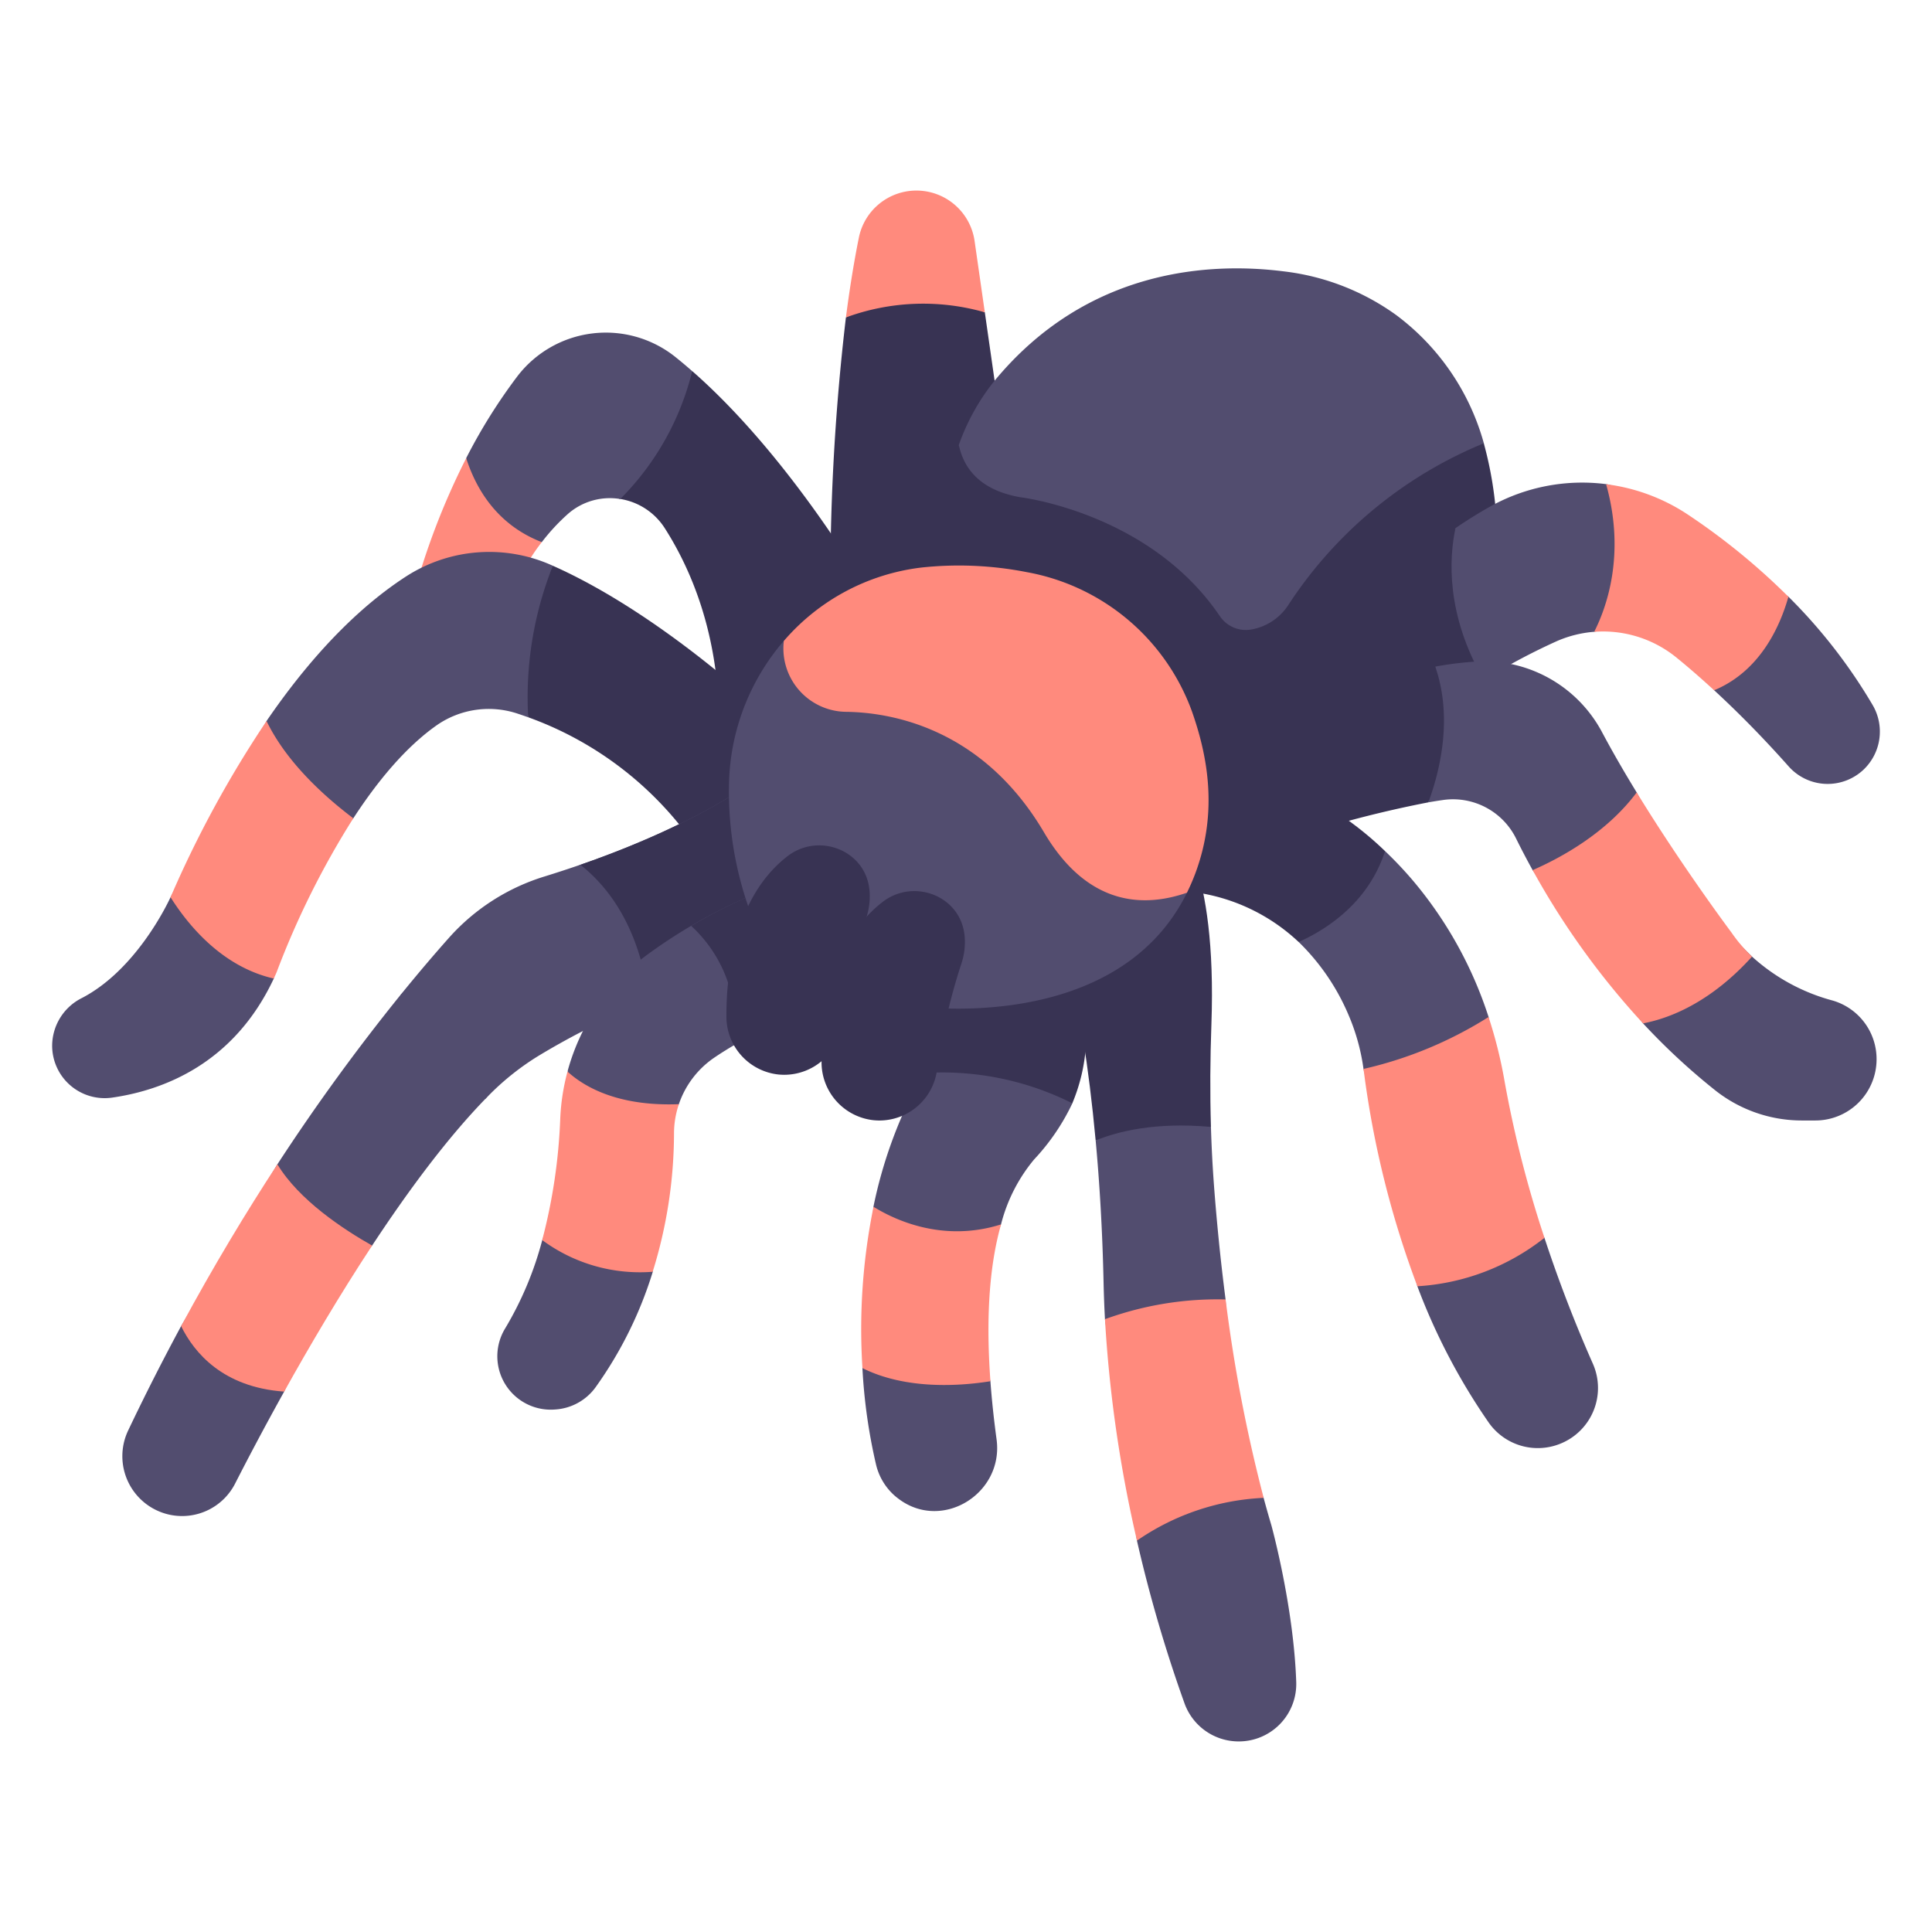
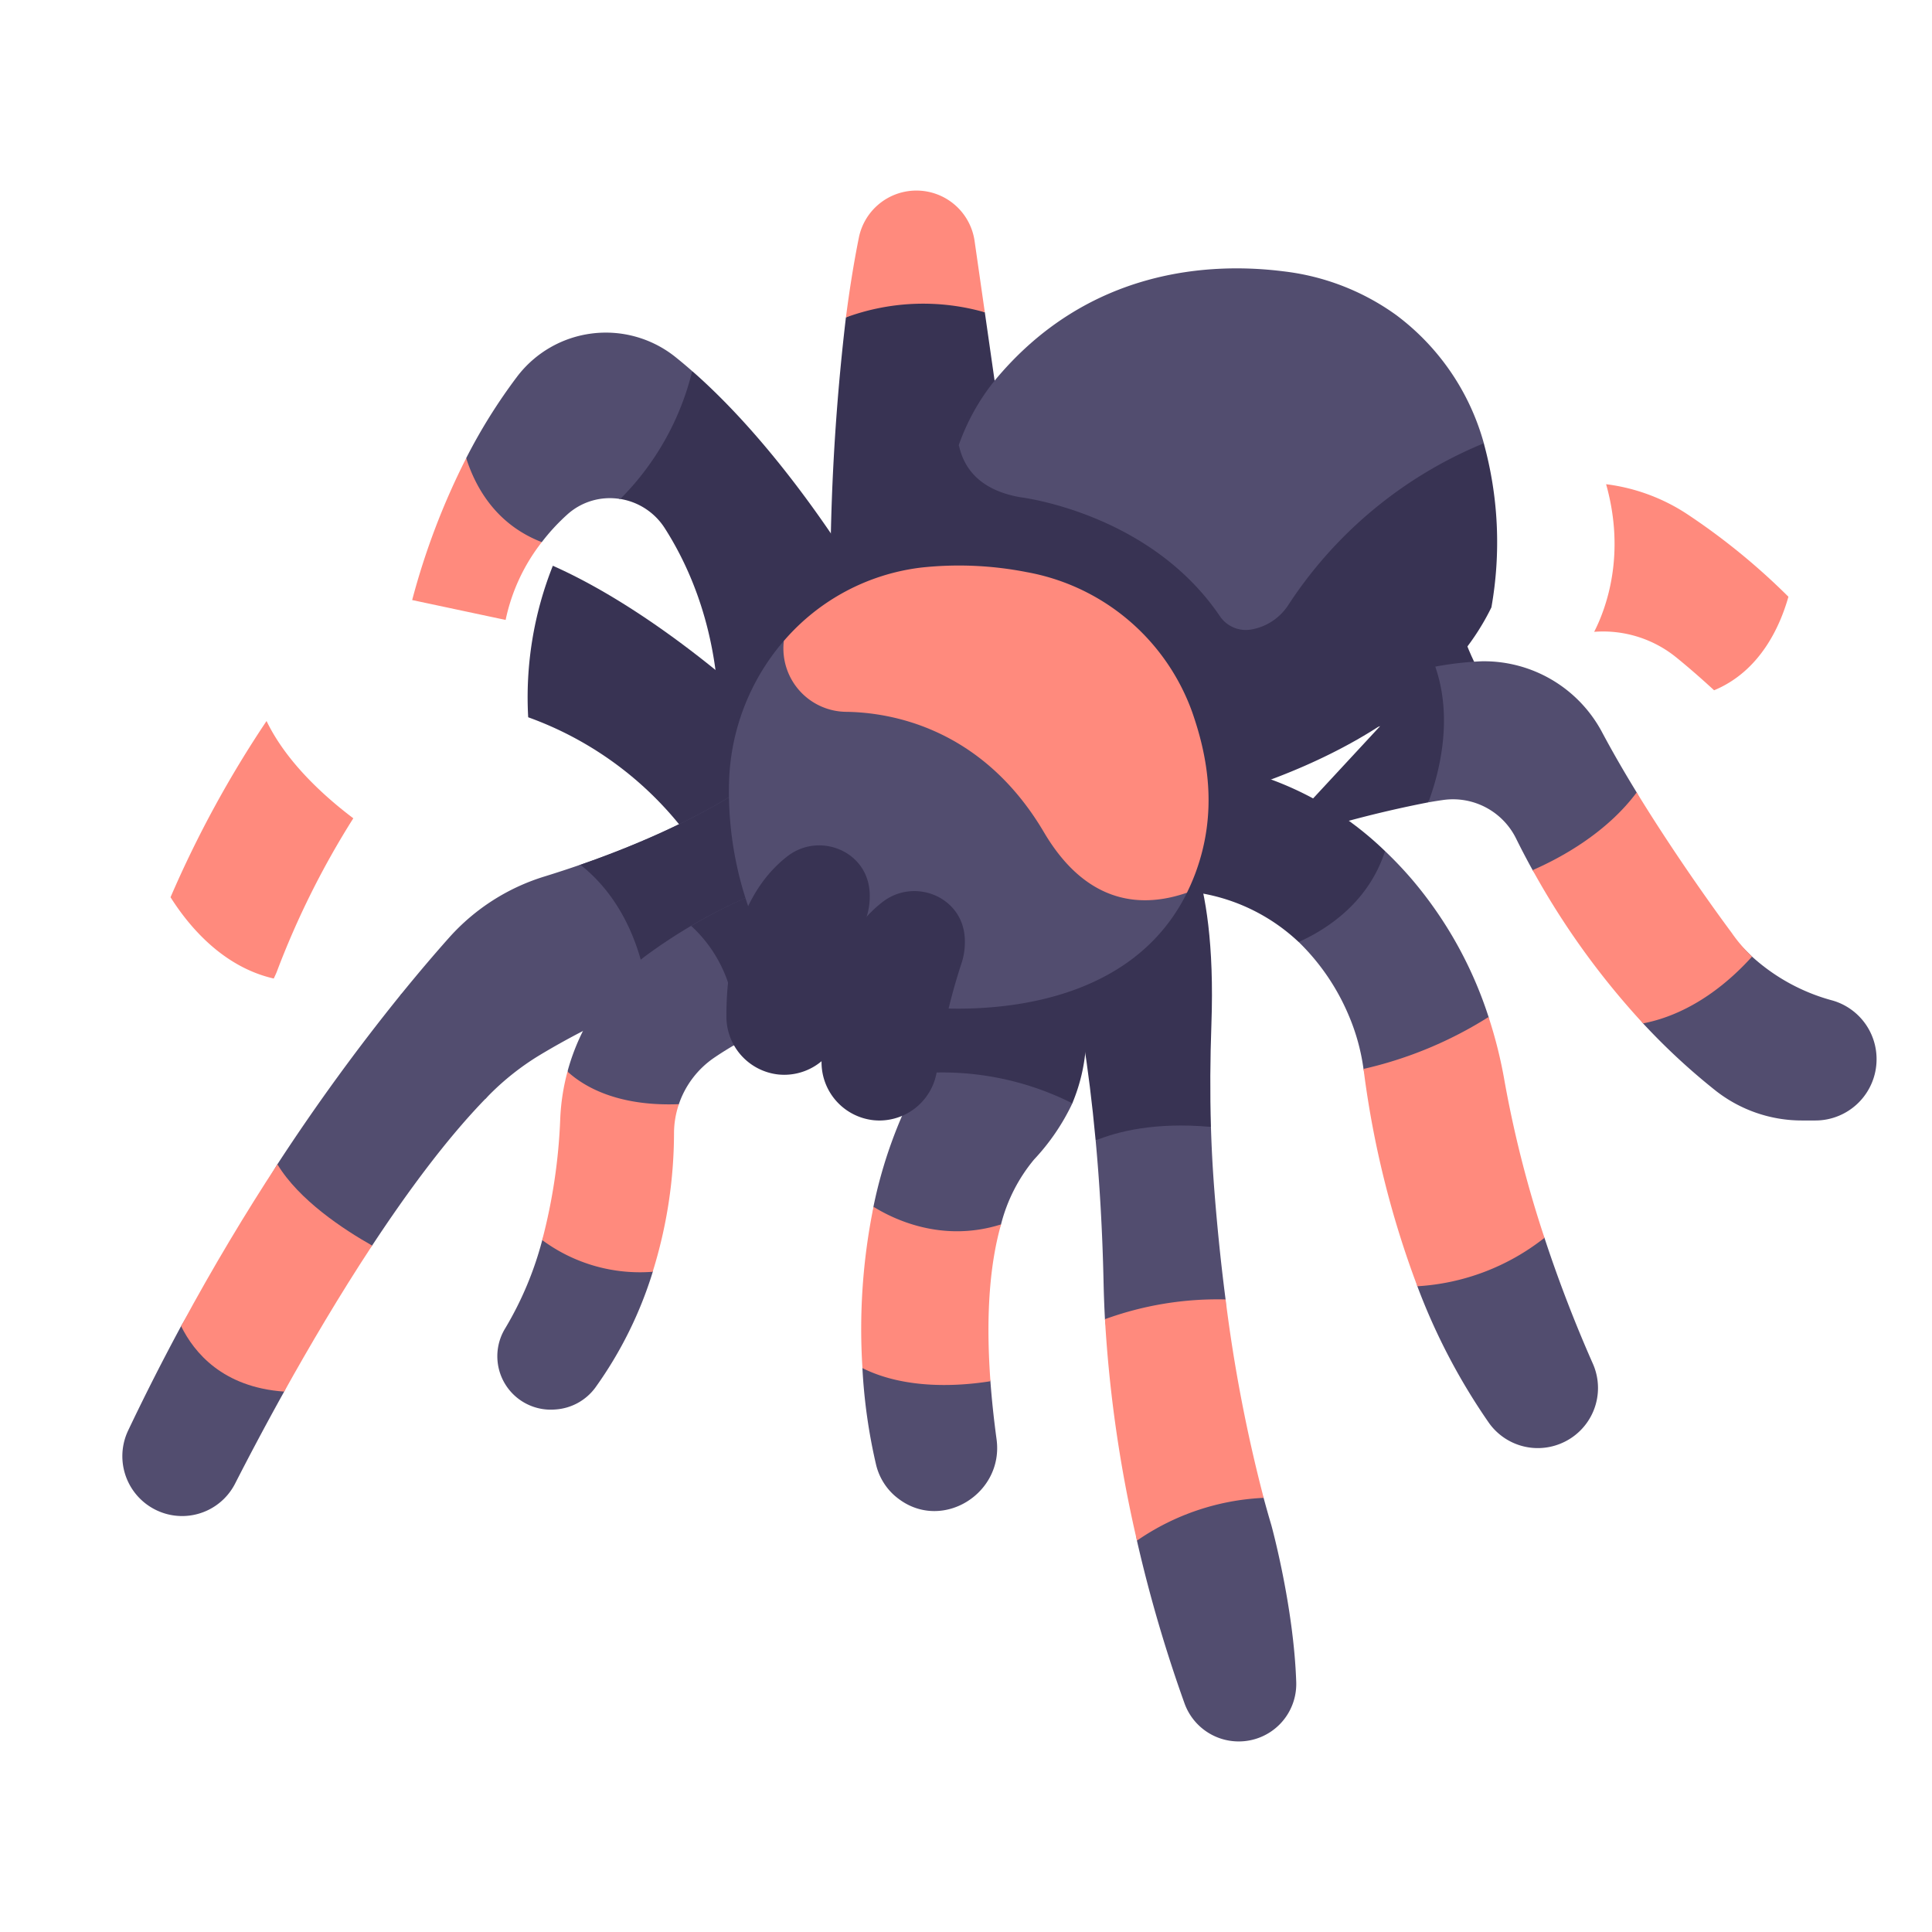
<svg xmlns="http://www.w3.org/2000/svg" id="Flat" height="512" viewBox="0 0 340 340" width="512">
  <path d="m146.16 107.537a396.215 396.215 0 0 1 2.708-51.673c8.1-4.3 16.248-4.624 24.444-.9l2.854 19.93-2.8 32.647z" fill="#383353" />
  <path d="m245.693 55.432a42.238 42.238 0 0 0 -19.82-7.681c-12.4-1.57-34.478-.791-51.066 19.519a38.327 38.327 0 0 0 -6.072 11.037s-3.387 18.96.341 32.707l37.378 31.162s40.361-8.838 53.794-36.388l.885-27.777a42.151 42.151 0 0 0 -15.44-22.579z" fill="#524d6f" />
  <path d="m262.463 106.886a65.585 65.585 0 0 0 -1.34-28.872 75.137 75.137 0 0 0 -34.379 28.423 9.762 9.762 0 0 1 -6.511 4.34 5.52 5.52 0 0 1 -5.551-2.334c-12.364-18.28-35.136-20.938-35.136-20.938-7.2-1.267-9.973-5.184-10.806-9.2-2.781 7.47-4.72 18.468-.991 32.22l38.705 31.647s42.576-7.737 56.009-35.286z" fill="#383353" />
  <path d="m161.281 33.537a10.329 10.329 0 0 0 -10.135 8.276c-.914 4.54-1.663 9.283-2.277 14.051a39.41 39.41 0 0 1 24.443-.9l-1.8-12.551a10.339 10.339 0 0 0 -10.231-8.876z" fill="#ff8a7d" />
  <path d="m153.071 104.665s-13.536-23.846-31.253-39.36c-5.691 7.74-10.249 15.28-12.869 22.474a11.437 11.437 0 0 1 8.039 5.174c4.488 7.016 9.424 18.269 9.551 33.934l7 1.572z" fill="#383353" />
  <path d="m109.154 87.819a47.919 47.919 0 0 0 12.66-22.51c-1-.878-2.017-1.735-3.045-2.555a19.609 19.609 0 0 0 -27.769 3.53 96.92 96.92 0 0 0 -8.961 14.345s0 6.756.1 16.253l3.4 2.626 9.807-4.1a35.633 35.633 0 0 1 4.5-4.874 11.172 11.172 0 0 1 9.308-2.715z" fill="#524d6f" />
  <path d="m95.343 95.407c-7.8-3.027-11.524-9.243-13.3-14.775a126.353 126.353 0 0 0 -9.508 24.968l16.447 3.5a33.338 33.338 0 0 1 6.361-13.693z" fill="#ff8a7d" />
-   <path d="m97.291 99.56-.268-.118a26.974 26.974 0 0 0 -25.466 1.942c-6.757 4.349-15.392 11.992-24.593 25.416l-16.955 31.1c-.641 1.387-6.156 12.842-15.625 17.749a9.428 9.428 0 0 0 -5.206 8.331 9.242 9.242 0 0 0 10.471 9.194c8.947-1.267 21.463-5.879 28.533-20.961a57.581 57.581 0 0 1 14-28.21c4.163-6.4 9.14-12.49 14.717-16.4a16.043 16.043 0 0 1 14.145-2.031q.909.3 1.909.657z" fill="#524d6f" />
  <path d="m46.908 126.887a192.621 192.621 0 0 0 -16.836 30.87l-.063.138c3.264 5.169 9.23 12.265 18.168 14.311.17-.363.341-.726.5-1.1a148.918 148.918 0 0 1 13.5-27.1c-5.145-3.883-11.777-9.886-15.269-17.119z" fill="#ff8a7d" />
  <path d="m135.892 126.611s-18.773-18.229-38.6-27.048a62.6 62.6 0 0 0 -4.339 26.664 60.7 60.7 0 0 1 27.658 20.236h12.689z" fill="#383353" />
-   <path d="m224.7 130.621 31.431-37.671c1.94-1.334 3.978-2.609 6.116-3.806a33.216 33.216 0 0 1 20.4-3.946c5.073.641 32.09 19.813 32.09 19.813a93.939 93.939 0 0 1 14.811 19.054 9.237 9.237 0 0 1 -1.548 11.335 9.186 9.186 0 0 1 -13.218-.517c-3.35-3.773-7.881-8.589-13.119-13.409-4.579-10.562-13.437-11.945-21.113-10.287a20.277 20.277 0 0 0 -6.517 1.619 110.508 110.508 0 0 0 -22.656 13.689z" fill="#524d6f" />
  <path d="m224.7 130.621 26.675-4.129c3.473-2.643 6.733-4.886 9.76-6.791-6.721-11.608-6.109-21.512-5-26.742-21.957 15.1-31.435 37.662-31.435 37.662z" fill="#383353" />
  <path d="m282.648 85.212c3.5 12.452 0 21.875-2.1 25.979a20.451 20.451 0 0 1 14.479 4.528c2.308 1.875 4.518 3.817 6.627 5.759 8.042-3.344 11.567-11.115 13.079-16.46a116.687 116.687 0 0 0 -17.663-14.438 33.494 33.494 0 0 0 -14.422-5.368z" fill="#ff8a7d" />
  <path d="m213.105 198.316q.155 5.209.544 10.412c.443 5.862 1.09 12.667 2.034 19.952.629 13.5 2.215 25.885 6.692 34.921q.656 2.436 1.37 4.838s3.932 14.247 4.371 27.632a10.108 10.108 0 0 1 -10.129 10.392 10.129 10.129 0 0 1 -9.529-6.692 249.861 249.861 0 0 1 -8.376-28.645l-5.628-38.971q-.169-3.135-.241-6.325c-.2-9.4-.717-17.771-1.395-25.13 6.366-3.679 13.091-4.744 20.287-2.384z" fill="#524d6f" />
  <path d="m206.915 145.2-21.276 15.275s4.7 13.321 7.177 40.23c3.738-1.543 10.4-3.288 20.29-2.386-.179-6.006-.138-12.018.08-18.029 1.028-28.39-6.271-35.09-6.271-35.09z" fill="#383353" />
  <path d="m194.456 232.155a231.287 231.287 0 0 0 5.629 38.97 42.583 42.583 0 0 1 22.3-7.526 270.3 270.3 0 0 1 -6.7-34.92 57.966 57.966 0 0 0 -21.229 3.476z" fill="#ff8a7d" />
  <path d="m131.055 138.506s-9.5 6.943-28.921 13.679a37.368 37.368 0 0 1 -6.207 3.234c-6.468 2-10.965 5.552-15.467 10.607l-9.969 9.056a361.441 361.441 0 0 0 -21.675 29.818l-16.947 28.478c-3.129 5.8-6.241 11.9-9.289 18.307a10.537 10.537 0 0 0 7.02 14.823l.321.072a10.468 10.468 0 0 0 11.479-5.543c2.029-3.975 4.994-9.639 8.613-16.14 4.614-10.276 9.591-19.367 15.435-25.64 6.333-9.628 13.219-18.923 20.007-25.911 0 0 5.736-7.486 8.794-9.376 3.97-2.454 10.875-4.123 19.929-7.793a192.09 192.09 0 0 1 25.2-8.15z" fill="#524d6f" />
  <path d="m50.012 244.9c4.369-7.849 9.694-16.914 15.477-25.7-5.038-2.844-12.875-8-16.671-14.3-5.519 8.444-11.259 17.951-16.945 28.48 2.287 4.647 7.327 10.758 18.139 11.52z" fill="#ff8a7d" />
  <path d="m131.055 138.506s-9.5 6.943-28.921 13.679a37.368 37.368 0 0 1 -6.207 3.234c-.206.063-.392.142-.593.208 3.61 8.364 9.879 21.377 9.879 21.377l5.556.5c1.1-.415 2.234-.855 3.407-1.331a192.09 192.09 0 0 1 25.2-8.15z" fill="#383353" />
  <path d="m114.177 176.18c-.678-6.189-3.168-16.99-12.043-24q-2.976 1.032-6.261 2.051a37.08 37.08 0 0 0 -16.793 10.728c-2.415 2.711-5.323 6.1-8.587 10.124.919 5.372 4.089 14.682 14.966 18.269.275-.283.55-.574.824-.849a46.177 46.177 0 0 1 8.429-6.658 130.626 130.626 0 0 1 19.465-9.665z" fill="#524d6f" />
  <path d="m139.378 154.862a92.768 92.768 0 0 0 -25.346 13.056 37.781 37.781 0 0 0 -14.119 20.494c.044 11.345-1.217 21.5-4.485 29.821a59.846 59.846 0 0 1 -6.5 15.5 9.4 9.4 0 0 0 8.3 14.34c.174-.008.351-.018.53-.03a9.5 9.5 0 0 0 7.012-3.849 70.418 70.418 0 0 0 10.108-20.38c-1.107-11.98-.178-22.3 4.591-29.5a16.244 16.244 0 0 1 6.191-8.159 60.239 60.239 0 0 1 12-6.3z" fill="#524d6f" />
  <path d="m129.124 183.972a62.76 62.76 0 0 1 8.537-4.116l1.717-24.994a89.4 89.4 0 0 0 -17.741 8.081 23.884 23.884 0 0 1 7.487 21.029z" fill="#383353" />
  <path d="m185.639 183.666c3.843 1.3 3.077 10.5 3.077 10.5a38.416 38.416 0 0 1 -6.742 9.892 29.02 29.02 0 0 0 -5.81 11.412 41.416 41.416 0 0 0 -1.868 27.6c.232 3.172.588 6.574 1.083 10.225 1.286 9.48-9.459 16.229-17.152 10.542q-.369-.273-.732-.579a10.557 10.557 0 0 1 -3.325-5.513 97.18 97.18 0 0 1 -2.4-16.988l1.942-28.4a80.946 80.946 0 0 1 7.952-22.016s8.314-11.971 23.975-6.675z" fill="#524d6f" />
  <path d="m99.873 188.577a37.809 37.809 0 0 0 -1.277 8.231 98.48 98.48 0 0 1 -3.178 21.423 28.928 28.928 0 0 0 19.443 5.581 82.408 82.408 0 0 0 3.755-24.436 16.012 16.012 0 0 1 .857-5.06c-10.895.426-16.804-3.172-19.6-5.739z" fill="#ff8a7d" />
  <path d="m174.3 243.075c-.907-12.372.053-21.233 1.869-27.6-10.182 3.211-18.643-.747-22.445-3.1a107.918 107.918 0 0 0 -1.947 28.392c7.712 3.846 17.198 3.157 22.523 2.308z" fill="#ff8a7d" />
  <path d="m160.238 168.959 1.33 19.954a50.928 50.928 0 0 1 27.141 5.249 31.49 31.49 0 0 0 2.392-10.144c.732-8.278-3.925-19.893-3.925-19.893z" fill="#383353" />
  <path d="m251.365 141.2q1.257-.22 2.5-.4a12.378 12.378 0 0 1 12.931 6.746c.816 1.655 1.789 3.536 2.926 5.591l19.428 26.963a115.168 115.168 0 0 0 12.764 11.829 24.562 24.562 0 0 0 15.257 5.258h2.3a10.774 10.774 0 0 0 10.774-10.774 10.721 10.721 0 0 0 -7.73-10.335 34.258 34.258 0 0 1 -14.186-7.734c-8.2-7.932-14.837-17.718-20.3-28.89-2.129-3.477-4.214-7.066-6.085-10.583a23.539 23.539 0 0 0 -21.23-12.495 58.072 58.072 0 0 0 -8.133.939z" fill="#524d6f" />
  <path d="m228.549 165.775a39.25 39.25 0 0 1 8.782 12.87 36.533 36.533 0 0 1 2.623 9.468l9.477 38.248a109.568 109.568 0 0 0 12.616 24.072 10.555 10.555 0 0 0 12.524 3.644 10.566 10.566 0 0 0 5.752-14.077c-2.474-5.59-5.595-13.244-8.525-22.162-5.6-7.925-7.843-23.125-9.833-38.867a71.042 71.042 0 0 0 -13.445-24.161 68.026 68.026 0 0 0 -4.775-5.033c-6.21 2.305-11.017 8.323-15.196 15.998z" fill="#524d6f" />
-   <path d="m223.425 148.772a198.455 198.455 0 0 1 27.94-7.571c1.934-5.207 4.4-14.731 1.218-23.881a270.732 270.732 0 0 0 -47.5 13.569z" fill="#383353" />
+   <path d="m223.425 148.772a198.455 198.455 0 0 1 27.94-7.571c1.934-5.207 4.4-14.731 1.218-23.881z" fill="#383353" />
  <path d="m289.15 180.1c8.819-1.71 15.476-7.627 19.184-11.762a26.1 26.1 0 0 1 -3.612-4.215s-8.652-11.537-16.691-24.669c-5.329 7.145-13.329 11.5-18.309 13.676a137.812 137.812 0 0 0 19.428 26.97z" fill="#ff8a7d" />
  <path d="m240.053 188.838a168.1 168.1 0 0 0 9.379 37.522 39.912 39.912 0 0 0 22.37-8.523 198.834 198.834 0 0 1 -7.039-27.646 80.22 80.22 0 0 0 -2.8-11.216 70.433 70.433 0 0 1 -22.02 9.141c.03.241.079.484.11.722z" fill="#ff8a7d" />
  <path d="m228.544 165.78c5.233-2.364 12.329-7.1 15.2-16a57.133 57.133 0 0 0 -30.46-15.347h-6.404l-3.78 22.384a33.259 33.259 0 0 1 25.444 8.963z" fill="#383353" />
  <path d="m208.465 125.971c-4.485-12.849-14.363-21.765-27.741-24.261a64.266 64.266 0 0 0 -18.776-.211c-9.706 1.17-24.012 11.287-24.012 11.287a39.773 39.773 0 0 0 -9.608 24.085 61.721 61.721 0 0 0 5.952 28.984l26.183 11.156s35.9 5.458 48.429-19.909a18.9 18.9 0 0 1 .628-3.706c4.118-10.981 1.6-19.821-1.055-27.425z" fill="#524d6f" />
  <path d="m152.948 156.149c.036.244.066.492.087.747a12.051 12.051 0 0 1 -.622 4.746 105.642 105.642 0 0 0 -4.243 18.512 10.241 10.241 0 0 1 -10.14 8.991c-.32 0-.644-.017-.97-.044a10.253 10.253 0 0 1 -9.224-10.286c-.014-7.448 1.375-20.889 10.747-28.132 5.348-4.134 13.376-1.22 14.365 5.466z" fill="#383353" />
  <path d="m180.65 100.678a61.777 61.777 0 0 0 -18.554-.794 37.831 37.831 0 0 0 -24.153 12.908c-.006.049-.011.1-.017.147a11.159 11.159 0 0 0 10.986 12.331c7.678.1 23.89 2.686 34.807 21.193 7.648 12.965 17.477 13.308 25.167 10.636.519-1.052 1-2.151 1.439-3.311 4.118-10.981 2.134-20.876-.521-28.48a38.133 38.133 0 0 0 -29.154-24.63z" fill="#ff8a7d" />
  <path d="m169.69 164.194c.036.244.066.492.087.746a12.054 12.054 0 0 1 -.622 4.747 105.642 105.642 0 0 0 -4.243 18.512 10.241 10.241 0 0 1 -10.14 8.991c-.32 0-.644-.017-.97-.045a10.252 10.252 0 0 1 -9.224-10.286c-.014-7.447 1.375-20.888 10.747-28.131 5.348-4.134 13.375-1.22 14.365 5.466z" fill="#383353" />
</svg>